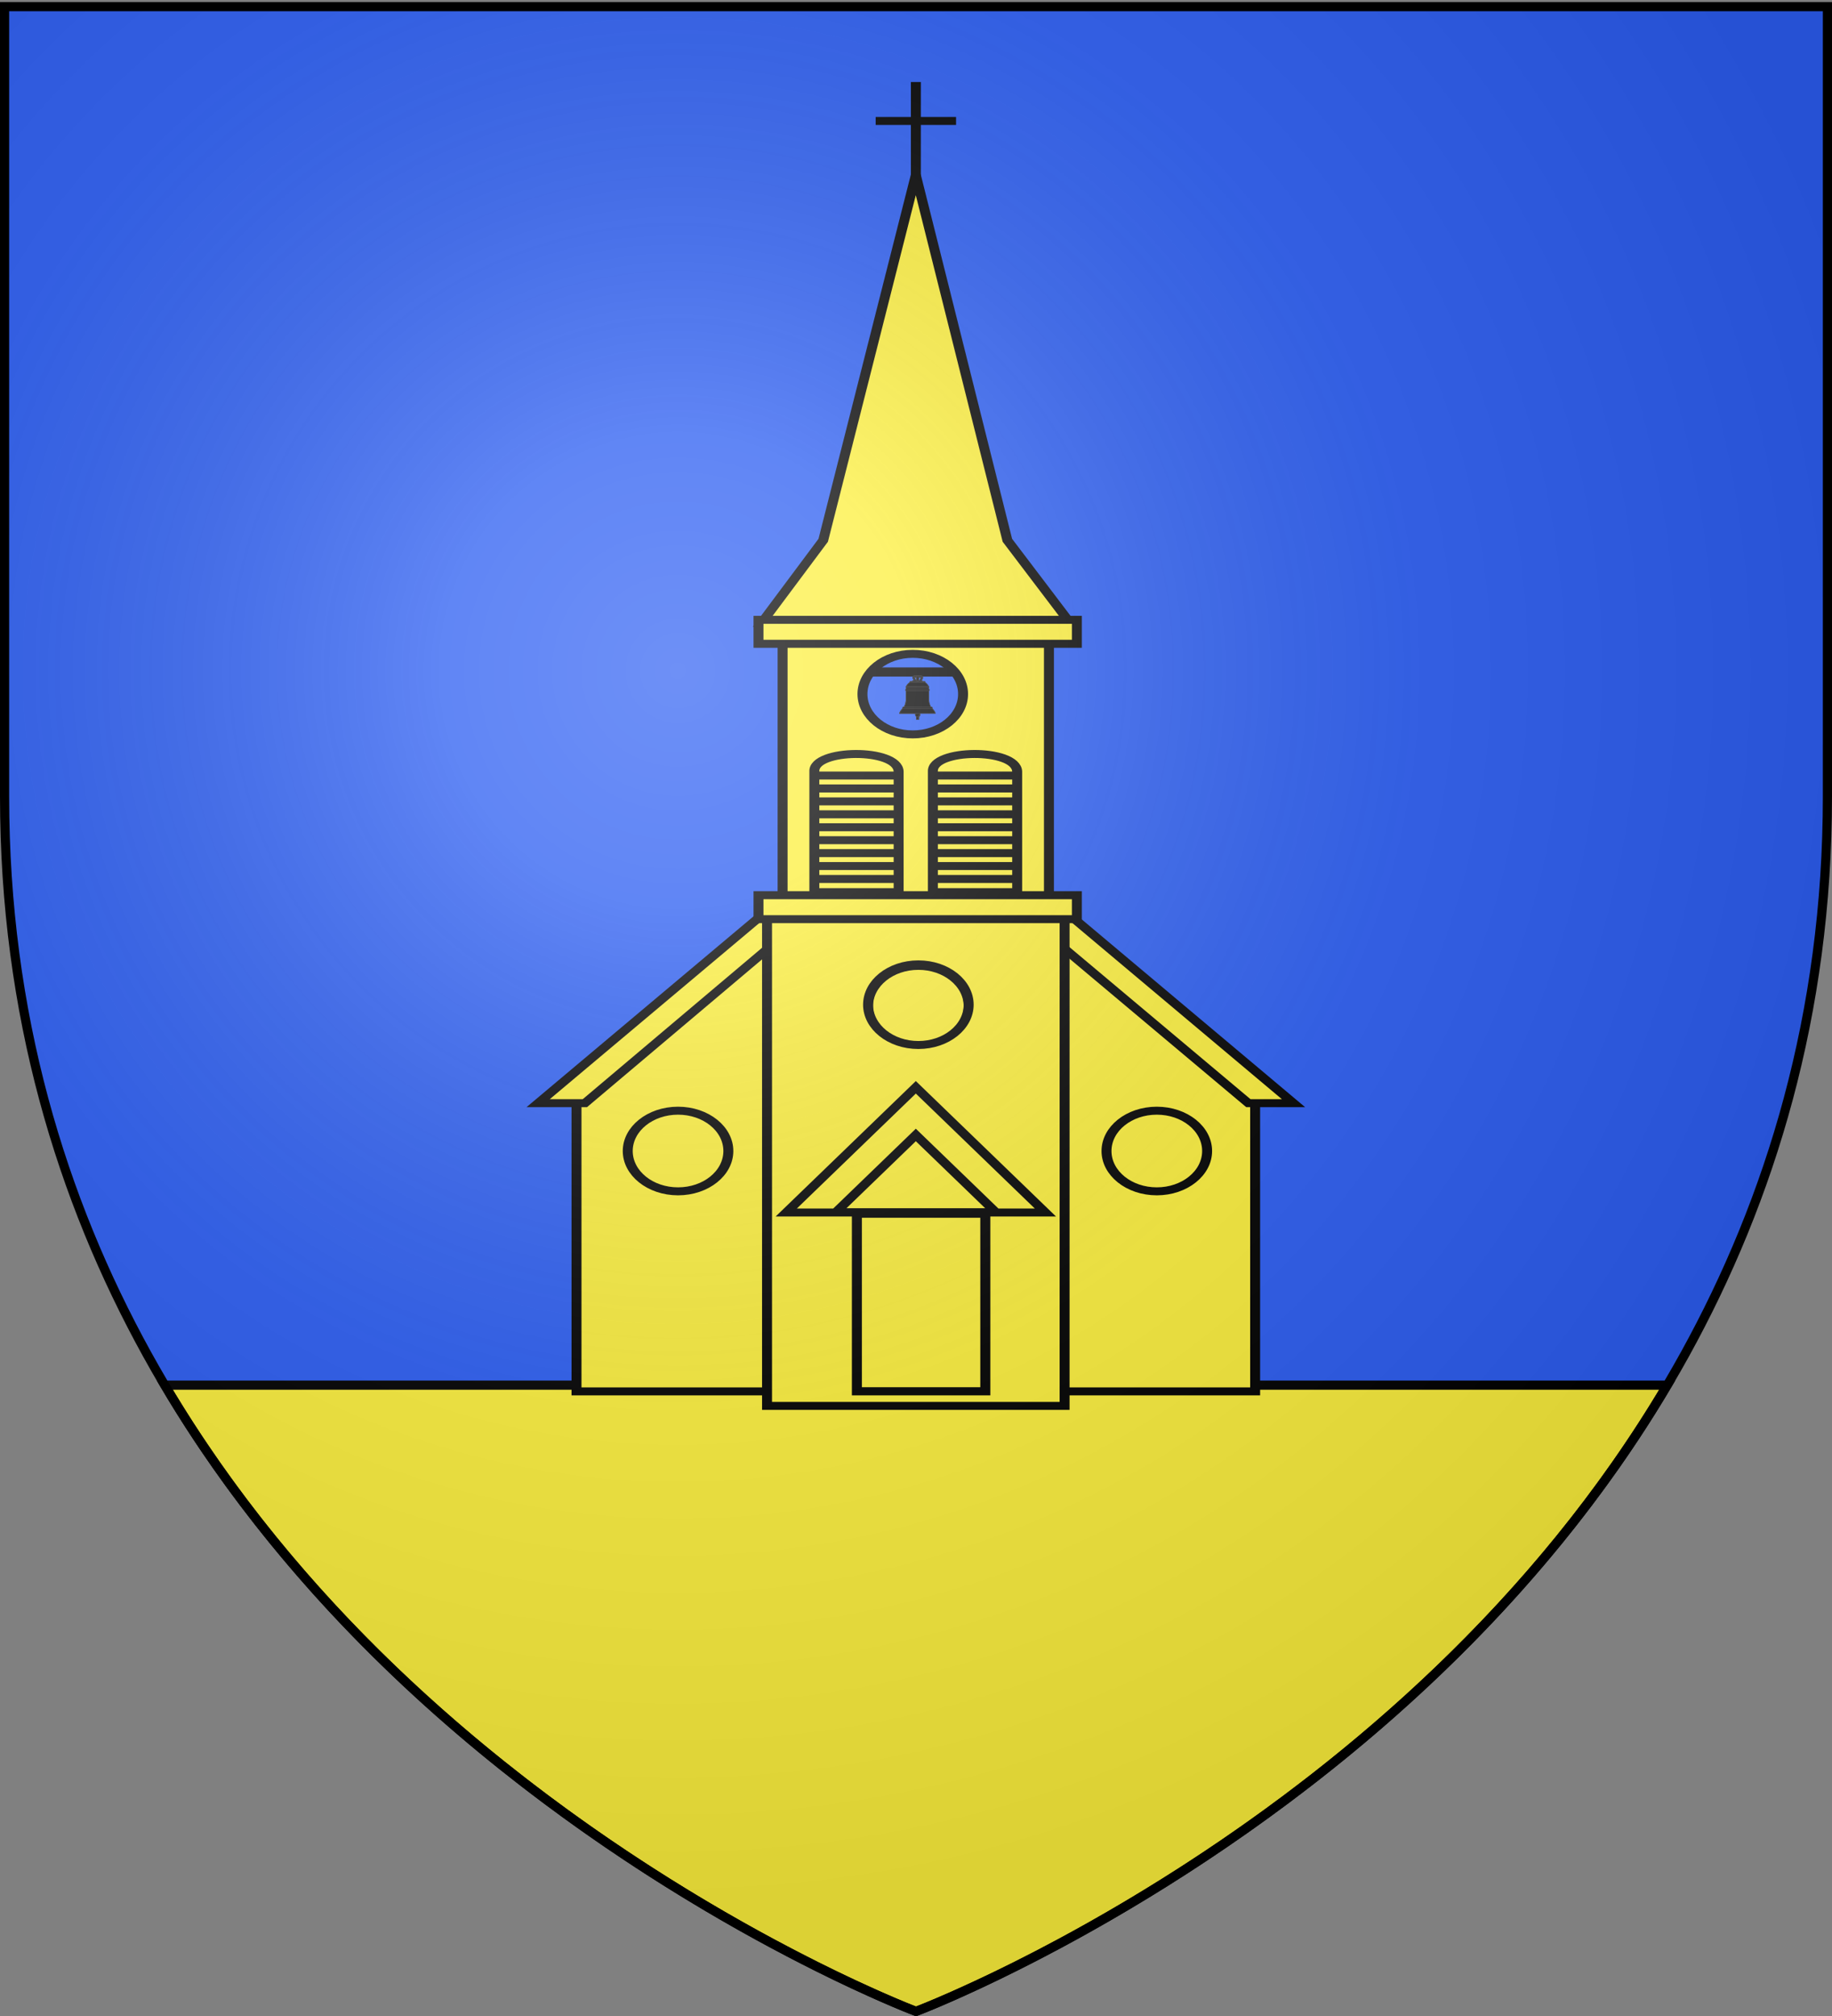
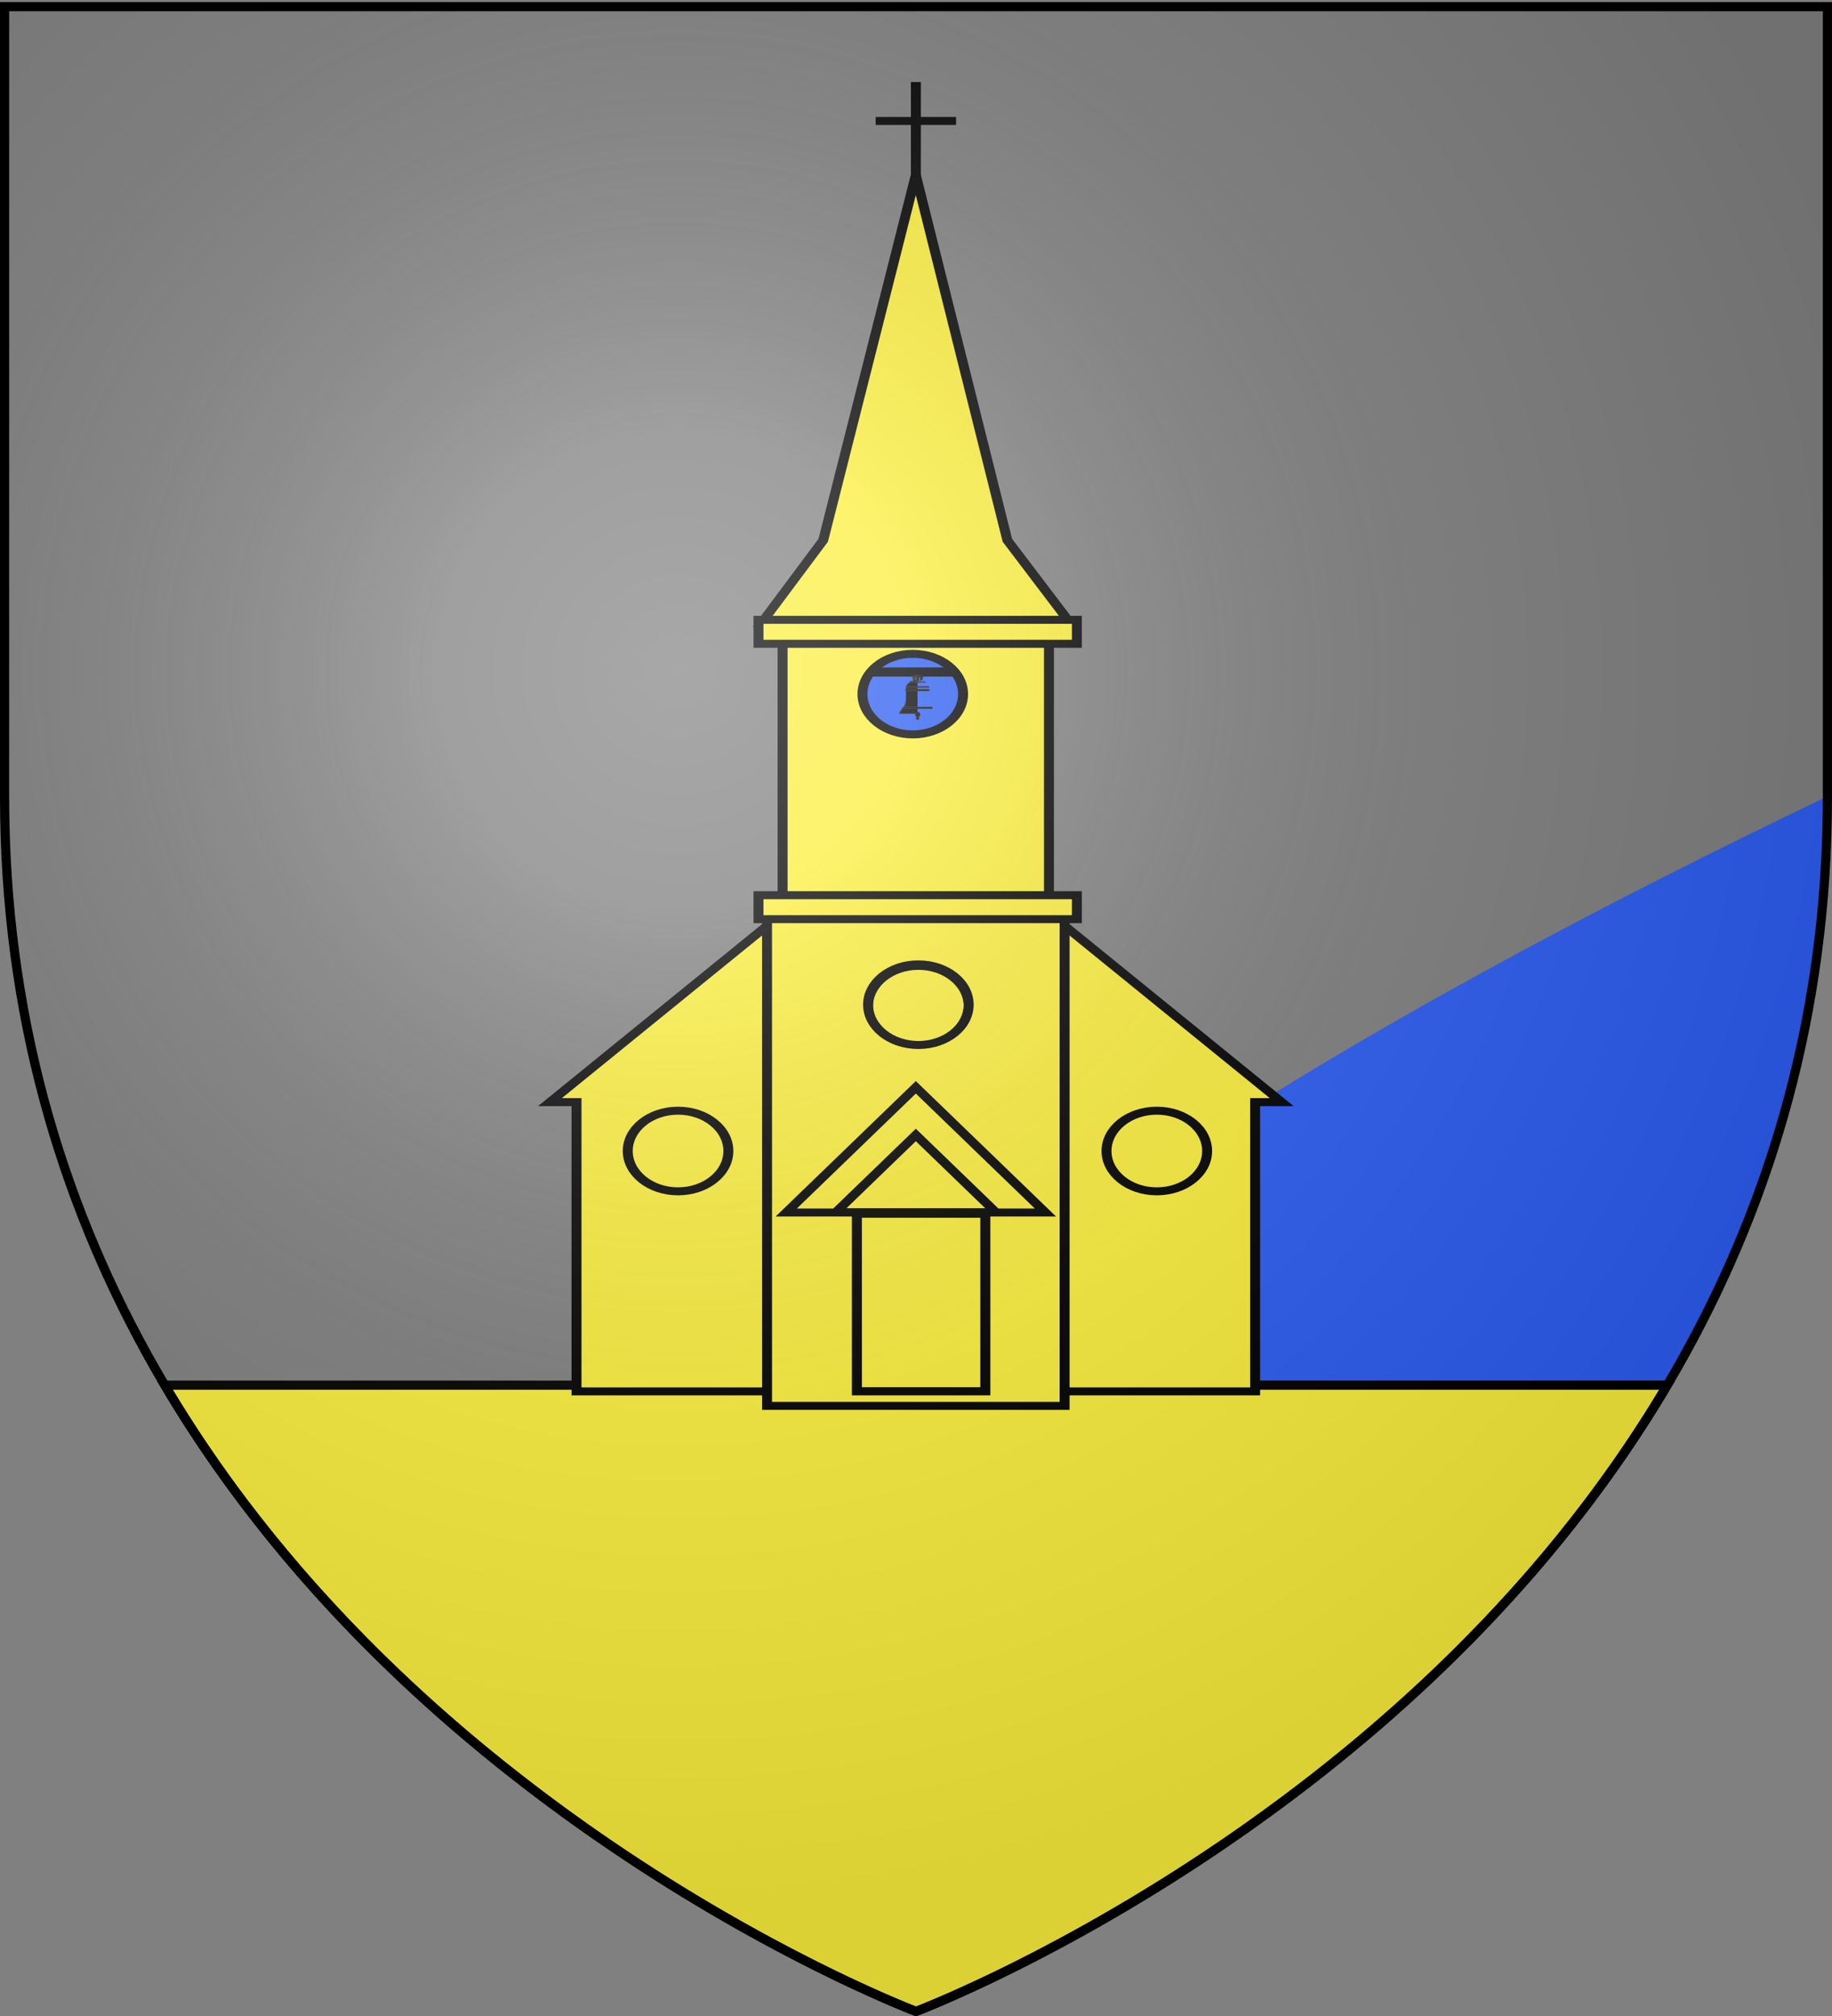
<svg xmlns="http://www.w3.org/2000/svg" xmlns:xlink="http://www.w3.org/1999/xlink" width="600" height="660" version="1.0">
  <rect width="100%" height="100%" fill="#808080" stroke="none" />
  <desc>Flag of Canton of Valais (Wallis)</desc>
  <defs>
    <radialGradient xlink:href="#a" id="b" cx="221.445" cy="226.331" r="300" fx="221.445" fy="226.331" gradientTransform="matrix(1.353 0 0 1.349 -77.63 -85.747)" gradientUnits="userSpaceOnUse" />
    <linearGradient id="a">
      <stop offset="0" style="stop-color:white;stop-opacity:.314" />
      <stop offset=".19" style="stop-color:white;stop-opacity:.251" />
      <stop offset=".6" style="stop-color:#6b6b6b;stop-opacity:.125" />
      <stop offset="1" style="stop-color:black;stop-opacity:.125" />
    </linearGradient>
  </defs>
  <g style="opacity:1;display:inline">
-     <path d="M300 658.5s298.5-112.32 298.5-397.772V2.176H1.5v258.552C1.5 546.18 300 658.5 300 658.5" style="fill:#2b5df2;fill-opacity:1;fill-rule:evenodd;stroke:none;stroke-width:1px;stroke-linecap:butt;stroke-linejoin:miter;stroke-opacity:1" />
+     <path d="M300 658.5s298.5-112.32 298.5-397.772V2.176v258.552C1.5 546.18 300 658.5 300 658.5" style="fill:#2b5df2;fill-opacity:1;fill-rule:evenodd;stroke:none;stroke-width:1px;stroke-linecap:butt;stroke-linejoin:miter;stroke-opacity:1" />
    <path d="M53.969 453.469C139.609 598.134 300 658.5 300 658.5s160.392-60.366 246.031-205.031z" style="fill:#fcef3c;fill-opacity:1;fill-rule:evenodd;stroke:#000;stroke-width:3;stroke-linecap:butt;stroke-linejoin:miter;stroke-miterlimit:4;stroke-dasharray:none;stroke-opacity:1;display:inline" />
    <g style="display:inline">
      <path d="m360.317 365.952 78.572-59.127 34.524 8.334 59.92 53.571-2.777 30.159-24.604 50.397-30.158 3.174-5.16 5.953-46.824-.397-8.73-38.889-45.239-20.635s-14.285-19.048-14.285-20.635 3.968-12.301 4.761-11.905" style="opacity:1;fill:#fcef3c;fill-opacity:1;fill-rule:evenodd;stroke:none;stroke-width:1px;stroke-linecap:butt;stroke-linejoin:miter;stroke-opacity:1;display:inline" transform="matrix(1.167 0 0 1 -220.825 .116)" />
      <path d="m419.444 198.889-2.38 30.159 20.238 14.682 25.793.397L473.413 235l-1.19-16.27-18.255-15.476z" style="fill:#2b5df2;fill-opacity:1;fill-rule:evenodd;stroke:none;stroke-width:1px;stroke-linecap:butt;stroke-linejoin:miter;stroke-opacity:1" transform="matrix(1.167 0 0 1 -220.825 .116)" />
      <path d="M275 220h55" style="fill:none;fill-rule:evenodd;stroke:#000;stroke-width:3;stroke-linecap:butt;stroke-linejoin:miter;stroke-miterlimit:4;stroke-dasharray:none;stroke-opacity:1" />
      <path d="m1330.938 305.438-110.22 111.718h8v108.719h204.47V417.156h8zm.78 60.5c8.365 0 15.157 6.792 15.157 15.156s-6.792 15.156-15.156 15.156-15.157-6.792-15.157-15.156 6.793-15.156 15.157-15.156zm-72.406 54.437c8.365 0 15.157 6.792 15.157 15.156s-6.792 15.156-15.157 15.156-15.156-6.792-15.156-15.156 6.792-15.156 15.157-15.156zm144.25 0c8.365 0 15.157 6.792 15.157 15.156s-6.792 15.156-15.157 15.156-15.156-6.792-15.156-15.156 6.792-15.156 15.157-15.156zm-90.374 38.719h38.718v66.781h-38.718z" style="fill:#fcef3c;fill-opacity:1;stroke:#000;stroke-width:3;stroke-miterlimit:4;stroke-dasharray:none;stroke-opacity:1" transform="matrix(1.087 0 0 .871 -1146.804 -2.528)" />
-       <path d="m1330.938 298.313-3.532 3.625-110.25 115.615h14.08l99.701-105.022 100.216 105.022h13.597L1334.5 301.938z" style="fill:#fcef3c;fill-opacity:1;stroke:#000;stroke-width:3;stroke-miterlimit:4;stroke-dasharray:none;stroke-opacity:1" transform="matrix(1.087 0 0 .871 -1146.804 -2.528)" />
      <path d="M1286.125 341.969v189.366h89.656V341.97zm45.594 23.406c8.364 0 15.156 6.792 15.156 15.156s-6.792 15.156-15.156 15.156-15.157-6.792-15.157-15.156 6.793-15.156 15.157-15.156zm-18.532 93.719h38.72v66.781h-38.72z" style="fill:#fcef3c;fill-opacity:1;stroke:#000;stroke-width:3;stroke-miterlimit:4;stroke-dasharray:none;stroke-opacity:1" transform="matrix(1.087 0 0 .871 -1146.804 -2.528)" />
      <path d="M1290.813 238.938v103.25h80.25v-103.25zm39.218 9.718c8.364 0 15.157 6.761 15.157 15.125s-6.793 15.156-15.157 15.156-15.156-6.792-15.156-15.156 6.792-15.125 15.156-15.125zM1330.952 68.684l27.586 137.292 18.889 31.054h-92.95l18.574-31.054z" style="fill:#fcef3c;fill-opacity:1;stroke:#000;stroke-width:3;stroke-miterlimit:4;stroke-dasharray:none;stroke-opacity:1" transform="matrix(1.087 0 0 .871 -1146.804 -2.528)" />
      <g style="stroke:#000;stroke-width:3;stroke-miterlimit:4;stroke-dasharray:none;stroke-opacity:1">
        <path d="M779.365-104.286v41.27M767.254-89.65h24.222" style="fill:none;fill-rule:evenodd;stroke:#000;stroke-width:3;stroke-linecap:butt;stroke-linejoin:miter;stroke-miterlimit:4;stroke-dasharray:none;stroke-opacity:1" transform="matrix(1.087 0 0 .871 -547.214 117.683)" />
      </g>
      <path d="M1283.55 339.381h95.928v9.009h-95.928zM1283.55 235.877h95.928v9.009h-95.928zM1291.914 458.643h78.079l-39.04-47.056zm14.943-.1h48.192l-24.096-29.045z" style="fill:#fcef3c;fill-opacity:1;stroke:#000;stroke-width:3;stroke-miterlimit:4;stroke-dasharray:none;stroke-opacity:1" transform="matrix(1.087 0 0 .871 -1146.804 -2.528)" />
      <g style="stroke:#000;stroke-width:3;stroke-miterlimit:4;stroke-dasharray:none;stroke-opacity:1">
-         <path d="M1299.89 292.91v45.33h25.398v-45.33c-.28-8.974-25.8-8.64-25.398 0zm.014 35.512h25.396m-25.396-4.861h25.396m-25.396-4.861h25.396m-25.396-4.861h25.396m-25.396-4.86h25.396m-25.396-4.862h25.396m-25.396-4.86h25.396m-25.396-4.862h25.396m-25.396 38.888h25.396M1335.604 292.91v45.33h25.398v-45.33c-.28-8.974-25.799-8.64-25.398 0zm.014 35.512h25.396m-25.396-4.861h25.396m-25.396-4.861h25.396m-25.396-4.861h25.396m-25.396-4.86h25.396m-25.396-4.862h25.396m-25.396-4.86h25.396m-25.396-4.862h25.396m-25.396 38.888h25.396" style="fill:#fcef3c;fill-opacity:1;stroke:#000;stroke-width:3;stroke-miterlimit:4;stroke-dasharray:none;stroke-opacity:1" transform="matrix(1.087 0 0 .871 -1146.273 -2.528)" />
-       </g>
+         </g>
    </g>
    <g style="opacity:1;fill:#000;stroke:#211f1f;stroke-width:5.808;stroke-miterlimit:4;stroke-dasharray:none;stroke-opacity:1;display:inline" transform="matrix(.034 0 0 .034 338.631 215.081)">
      <g style="fill:#000;fill-opacity:1;stroke:#211f1f;stroke-width:7.259;stroke-miterlimit:4;stroke-dasharray:none;stroke-opacity:1">
        <path d="M-476.168-174.058c-2.51-7.655 6.021-16.414 10.89-24.807 3.927-23.189-5.624-30.991-25.363-33.433-34.986-.99-.2-.057-34.535-.45l-.606 22.993h29.043c6.414-.703 12.682 2.604 9.075 8.168-10.59 14.015-10.045 18.23-12.1 25.714" style="fill:#000;fill-opacity:1;fill-rule:evenodd;stroke:#211f1f;stroke-width:7.259;stroke-linecap:butt;stroke-linejoin:miter;stroke-miterlimit:4;stroke-dasharray:none;stroke-opacity:1" transform="matrix(-.799 0 0 .802 -1538.689 365.459)" />
        <path d="m-524.874-227 32.201.517c9.175.657 19.981 4.86 22.858 15.517 2.376 19.223-13.73 17.787-12.101 39.328l-13.008-.302c-.935-13.085 9.2-22.573 14.52-33.883.256-6.92-3.058-7.949-8.167-9.075l-36.605-.303" style="fill:#000;fill-opacity:1;fill-rule:evenodd;stroke:#211f1f;stroke-width:7.259;stroke-linecap:butt;stroke-linejoin:miter;stroke-miterlimit:4;stroke-dasharray:none;stroke-opacity:1" transform="matrix(-.799 0 0 .802 -1538.689 365.459)" />
      </g>
      <path d="m-1132.596 574.07.483 28.128h24.161l.483-28.129" style="fill:#000;fill-opacity:1;fill-rule:evenodd;stroke:#211f1f;stroke-width:5.808;stroke-linecap:butt;stroke-linejoin:miter;stroke-miterlimit:4;stroke-dasharray:none;stroke-opacity:1" />
      <path d="M-1095.933 554.576c.005 12.96-10.57 23.469-23.616 23.469s-23.621-10.51-23.616-23.47c-.005-12.96 10.57-23.468 23.616-23.468s23.621 10.509 23.616 23.469z" style="fill:#000;fill-opacity:1;stroke:#211f1f;stroke-width:5.808;stroke-linecap:butt;stroke-linejoin:bevel;stroke-miterlimit:4;stroke-dasharray:none;stroke-opacity:1" />
      <path d="M-1121.808 543.178h-172.509c4.889-21.53 21.532-37.816 37.691-54.318 17.786-22.211 22.627-47.67 25.127-73.718l.967-88.267-1.45-16.974 2.9-10.67.966-17.945c7.177-13.152 16.426-25.786 33.825-36.374l1.933-7.274 27.06-5.82 1.45-5.82 42.04-.97" style="fill:#000;fill-opacity:1;fill-rule:evenodd;stroke:#211f1f;stroke-width:5.808;stroke-linecap:butt;stroke-linejoin:miter;stroke-miterlimit:4;stroke-dasharray:none;stroke-opacity:1" />
      <path d="M-1121.724 543.178h-172.509c4.89-21.53 21.533-37.816 37.691-54.318 17.786-22.211 22.628-47.67 25.128-73.718l.966-88.267-1.45-16.974 2.9-10.67.966-17.945c7.178-13.152 16.426-25.786 33.826-36.374l1.933-7.274 27.06-5.82 1.45-5.82 42.04-.97" style="fill:#000;fill-opacity:1;fill-rule:evenodd;stroke:#211f1f;stroke-width:5.808;stroke-linecap:butt;stroke-linejoin:miter;stroke-miterlimit:4;stroke-dasharray:none;stroke-opacity:1" />
      <g style="fill:#000;fill-opacity:1;stroke:#211f1f;stroke-width:7.259;stroke-miterlimit:4;stroke-dasharray:none;stroke-opacity:1">
        <path d="M-476.168-174.058c-2.51-7.655 6.021-16.414 10.89-24.807 3.927-23.189-5.624-30.991-25.363-33.433-34.986-.99-.2-.057-34.535-.45l-.606 22.993h29.043c6.414-.703 12.682 2.604 9.075 8.168-10.59 14.015-10.045 18.23-12.1 25.714" style="fill:#000;fill-opacity:1;fill-rule:evenodd;stroke:#211f1f;stroke-width:7.259;stroke-linecap:butt;stroke-linejoin:miter;stroke-miterlimit:4;stroke-dasharray:none;stroke-opacity:1" transform="matrix(.799 0 0 .802 -699.632 365.518)" />
-         <path d="m-524.874-227 32.201.517c9.175.657 19.981 4.86 22.858 15.517 2.376 19.223-13.73 17.787-12.101 39.328l-13.008-.302c-.935-13.085 9.2-22.573 14.52-33.883.256-6.92-3.058-7.949-8.167-9.075l-36.605-.303" style="fill:#000;fill-opacity:1;fill-rule:evenodd;stroke:#211f1f;stroke-width:7.259;stroke-linecap:butt;stroke-linejoin:miter;stroke-miterlimit:4;stroke-dasharray:none;stroke-opacity:1" transform="matrix(.799 0 0 .802 -699.632 365.518)" />
      </g>
-       <path d="M-1121.965 543.178h172.509c-4.889-21.53-21.532-37.816-37.691-54.318-17.786-22.211-22.627-47.67-25.128-73.718l-.966-88.267 1.45-16.974-2.9-10.67-.966-17.945c-7.178-13.152-16.426-25.786-33.825-36.374l-1.933-7.274-27.06-5.82-1.45-5.82-42.04-.97" style="fill:#000;fill-opacity:1;fill-rule:evenodd;stroke:#211f1f;stroke-width:5.808;stroke-linecap:butt;stroke-linejoin:miter;stroke-miterlimit:4;stroke-dasharray:none;stroke-opacity:1" />
      <rect width="221.797" height="11.155" x="-1233.589" y="282.741" ry="4.365" style="fill:#000;fill-opacity:1;stroke:#211f1f;stroke-width:5.808;stroke-linecap:butt;stroke-linejoin:bevel;stroke-miterlimit:4;stroke-dasharray:none;stroke-opacity:1" />
      <rect width="228.562" height="15.52" x="-1236.488" y="310.385" ry="4.365" style="fill:#000;fill-opacity:1;stroke:#211f1f;stroke-width:5.808;stroke-linecap:butt;stroke-linejoin:bevel;stroke-miterlimit:4;stroke-dasharray:none;stroke-opacity:1" />
      <rect width="285.099" height="15.035" x="-1264.515" y="482.555" ry="4.365" style="fill:#000;fill-opacity:1;stroke:#211f1f;stroke-width:5.808;stroke-linecap:butt;stroke-linejoin:bevel;stroke-miterlimit:4;stroke-dasharray:none;stroke-opacity:1" />
      <rect width="148.831" height="7.275" x="-1196.381" y="238.123" ry="3.395" style="fill:#000;fill-opacity:1;stroke:#211f1f;stroke-width:5.808;stroke-linecap:butt;stroke-linejoin:bevel;stroke-miterlimit:4;stroke-dasharray:none;stroke-opacity:1" />
      <rect width="22.228" height="57.228" x="-1131.146" y="179.439" ry="8.487" style="fill:#000;fill-opacity:1;stroke:#211f1f;stroke-width:5.808;stroke-linecap:butt;stroke-linejoin:bevel;stroke-miterlimit:4;stroke-dasharray:none;stroke-opacity:1" />
      <rect width="14.674" height="46.251" x="-1127.369" y="184.685" ry="8.344" style="fill:#000;fill-opacity:1;stroke:#211f1f;stroke-width:5.808;stroke-linecap:butt;stroke-linejoin:bevel;stroke-miterlimit:4;stroke-dasharray:none;stroke-opacity:1" />
      <path d="M-1119.224 571.545c7.47-1.912 15.445-2.592 16.743-19.548M-1112.048 602.752l.341-21.262" style="fill:#000;fill-rule:evenodd;stroke:#211f1f;stroke-width:5.808;stroke-linecap:butt;stroke-linejoin:miter;stroke-miterlimit:4;stroke-dasharray:none;stroke-opacity:1" />
    </g>
  </g>
  <path d="M300 658.5s298.5-112.32 298.5-397.772V2.176H1.5v258.552C1.5 546.18 300 658.5 300 658.5" style="opacity:1;fill:url(#b);fill-opacity:1;fill-rule:evenodd;stroke:none;stroke-width:1px;stroke-linecap:butt;stroke-linejoin:miter;stroke-opacity:1" />
  <path d="M300 658.5S1.5 546.18 1.5 260.728V2.176h597v258.552C598.5 546.18 300 658.5 300 658.5z" style="opacity:1;fill:none;fill-opacity:1;fill-rule:evenodd;stroke:#000;stroke-width:3;stroke-linecap:butt;stroke-linejoin:miter;stroke-miterlimit:4;stroke-dasharray:none;stroke-opacity:1" />
</svg>